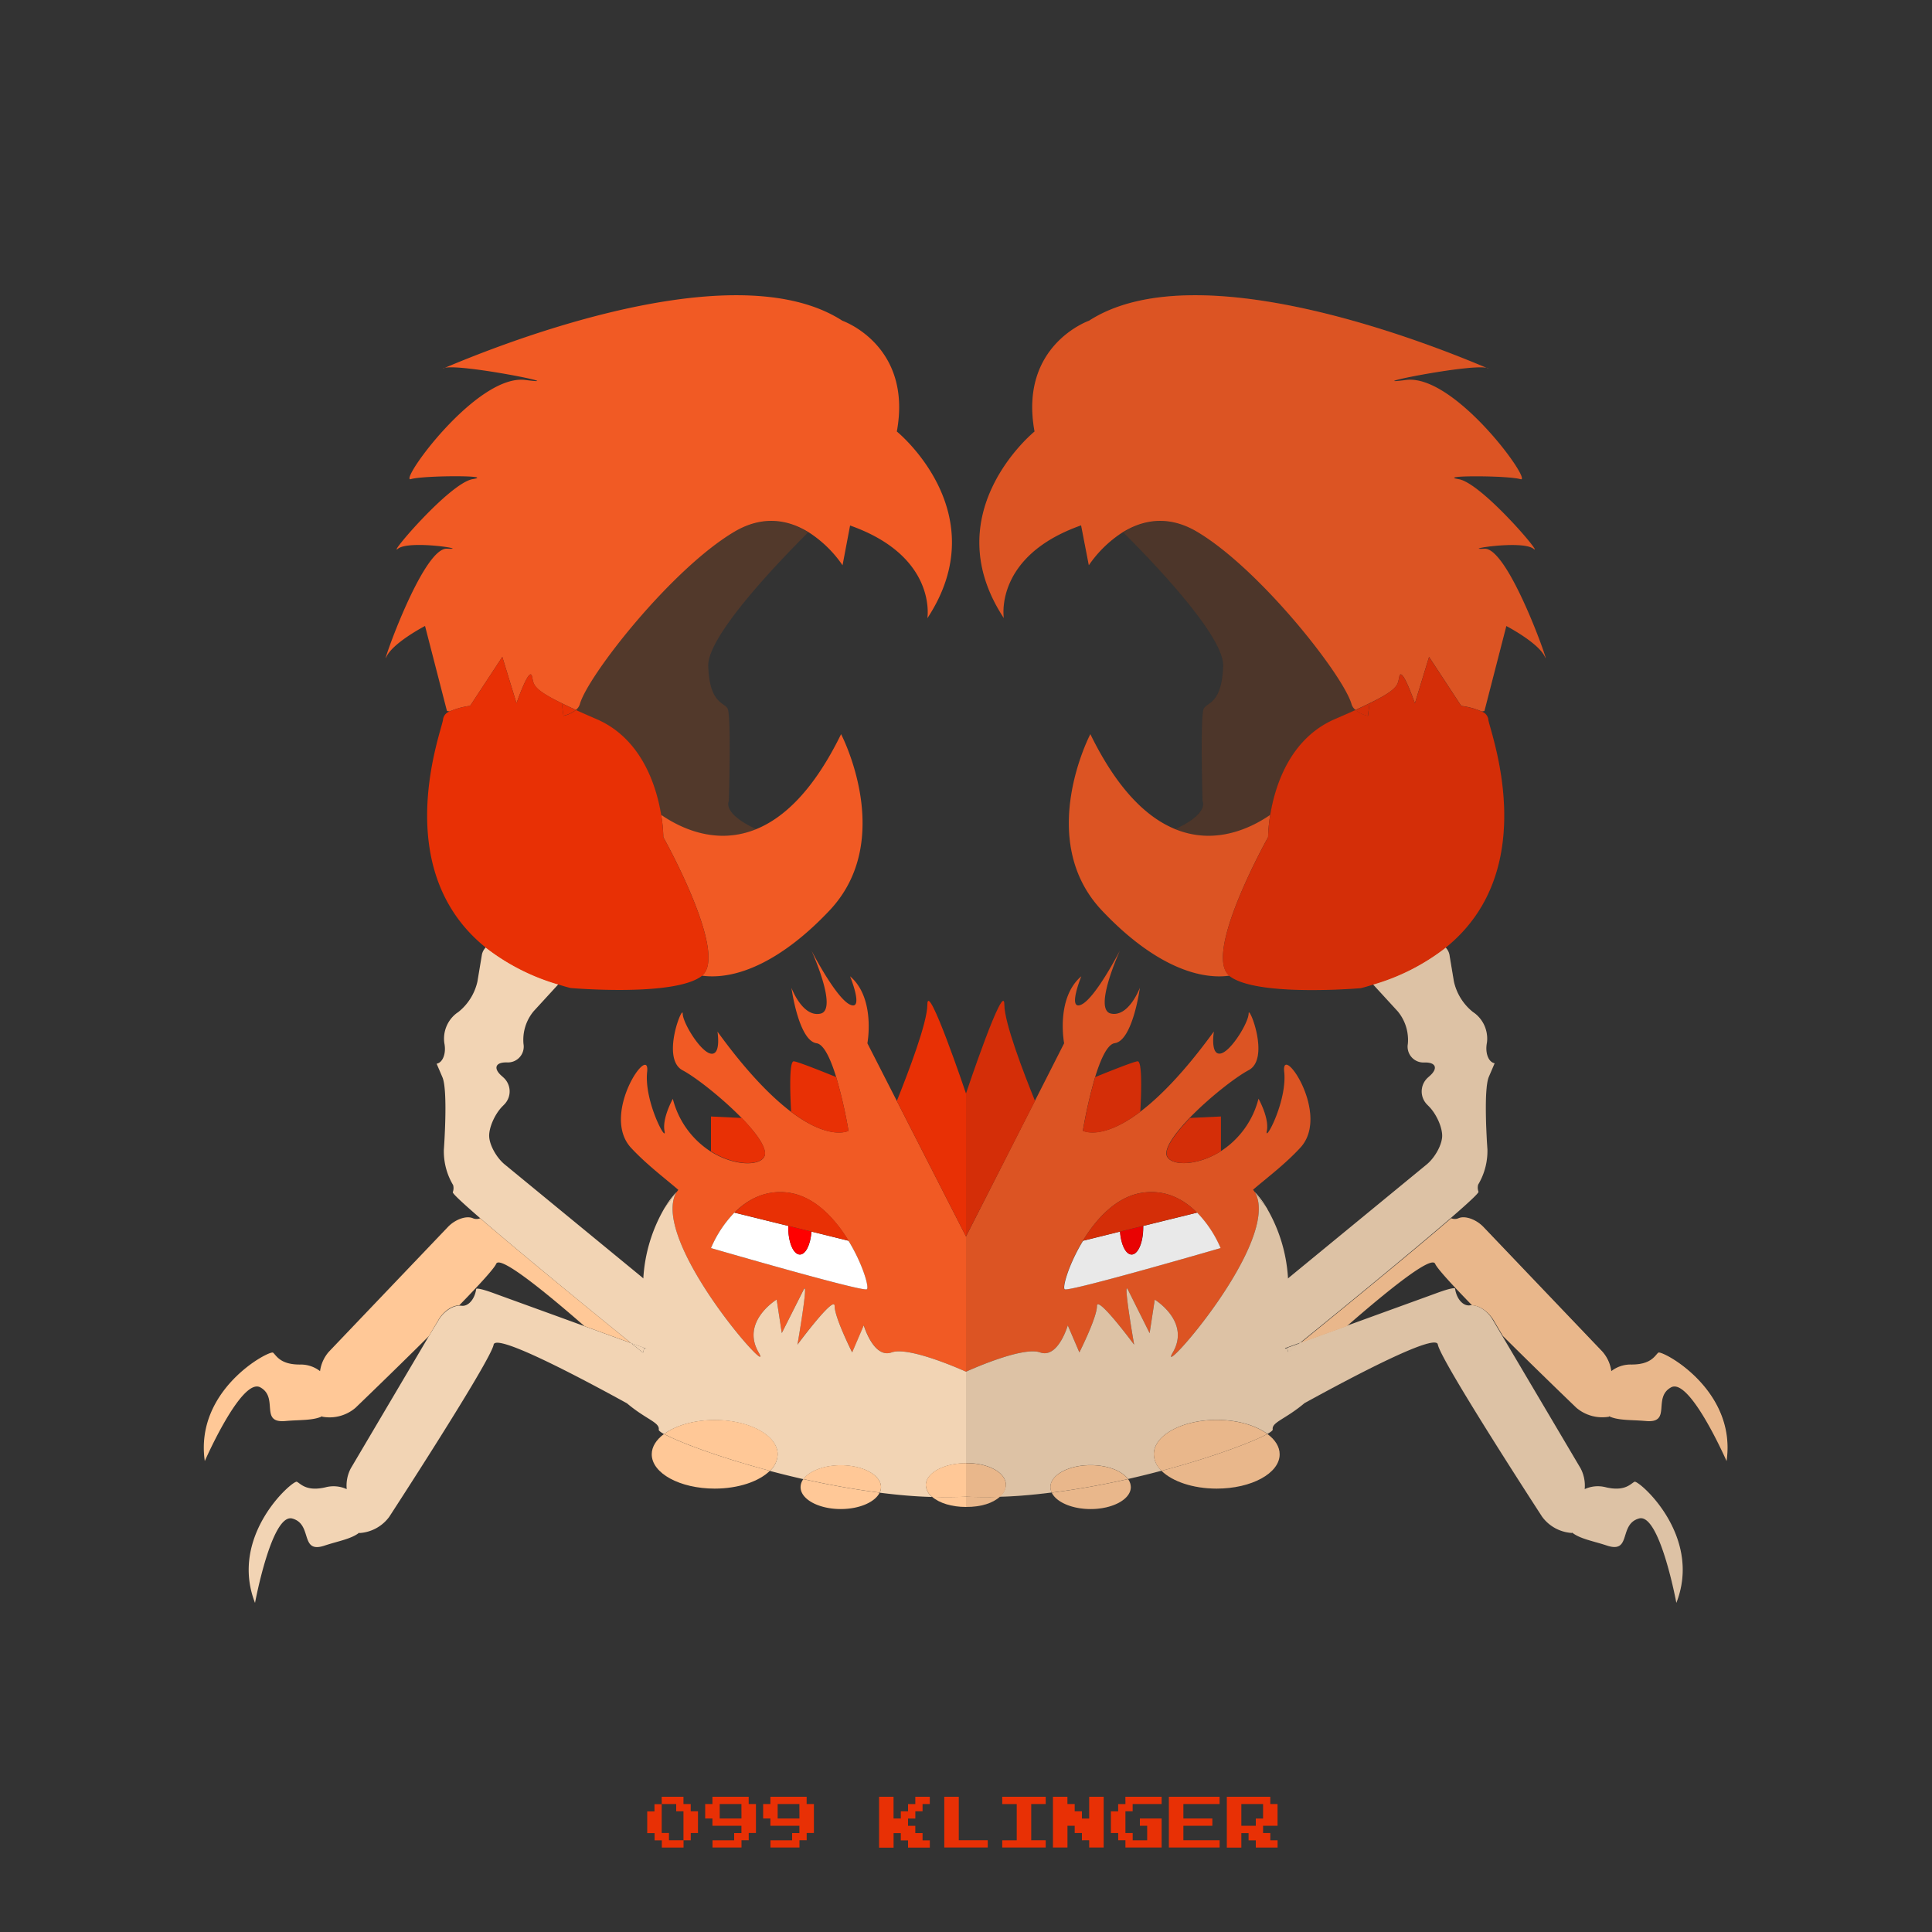
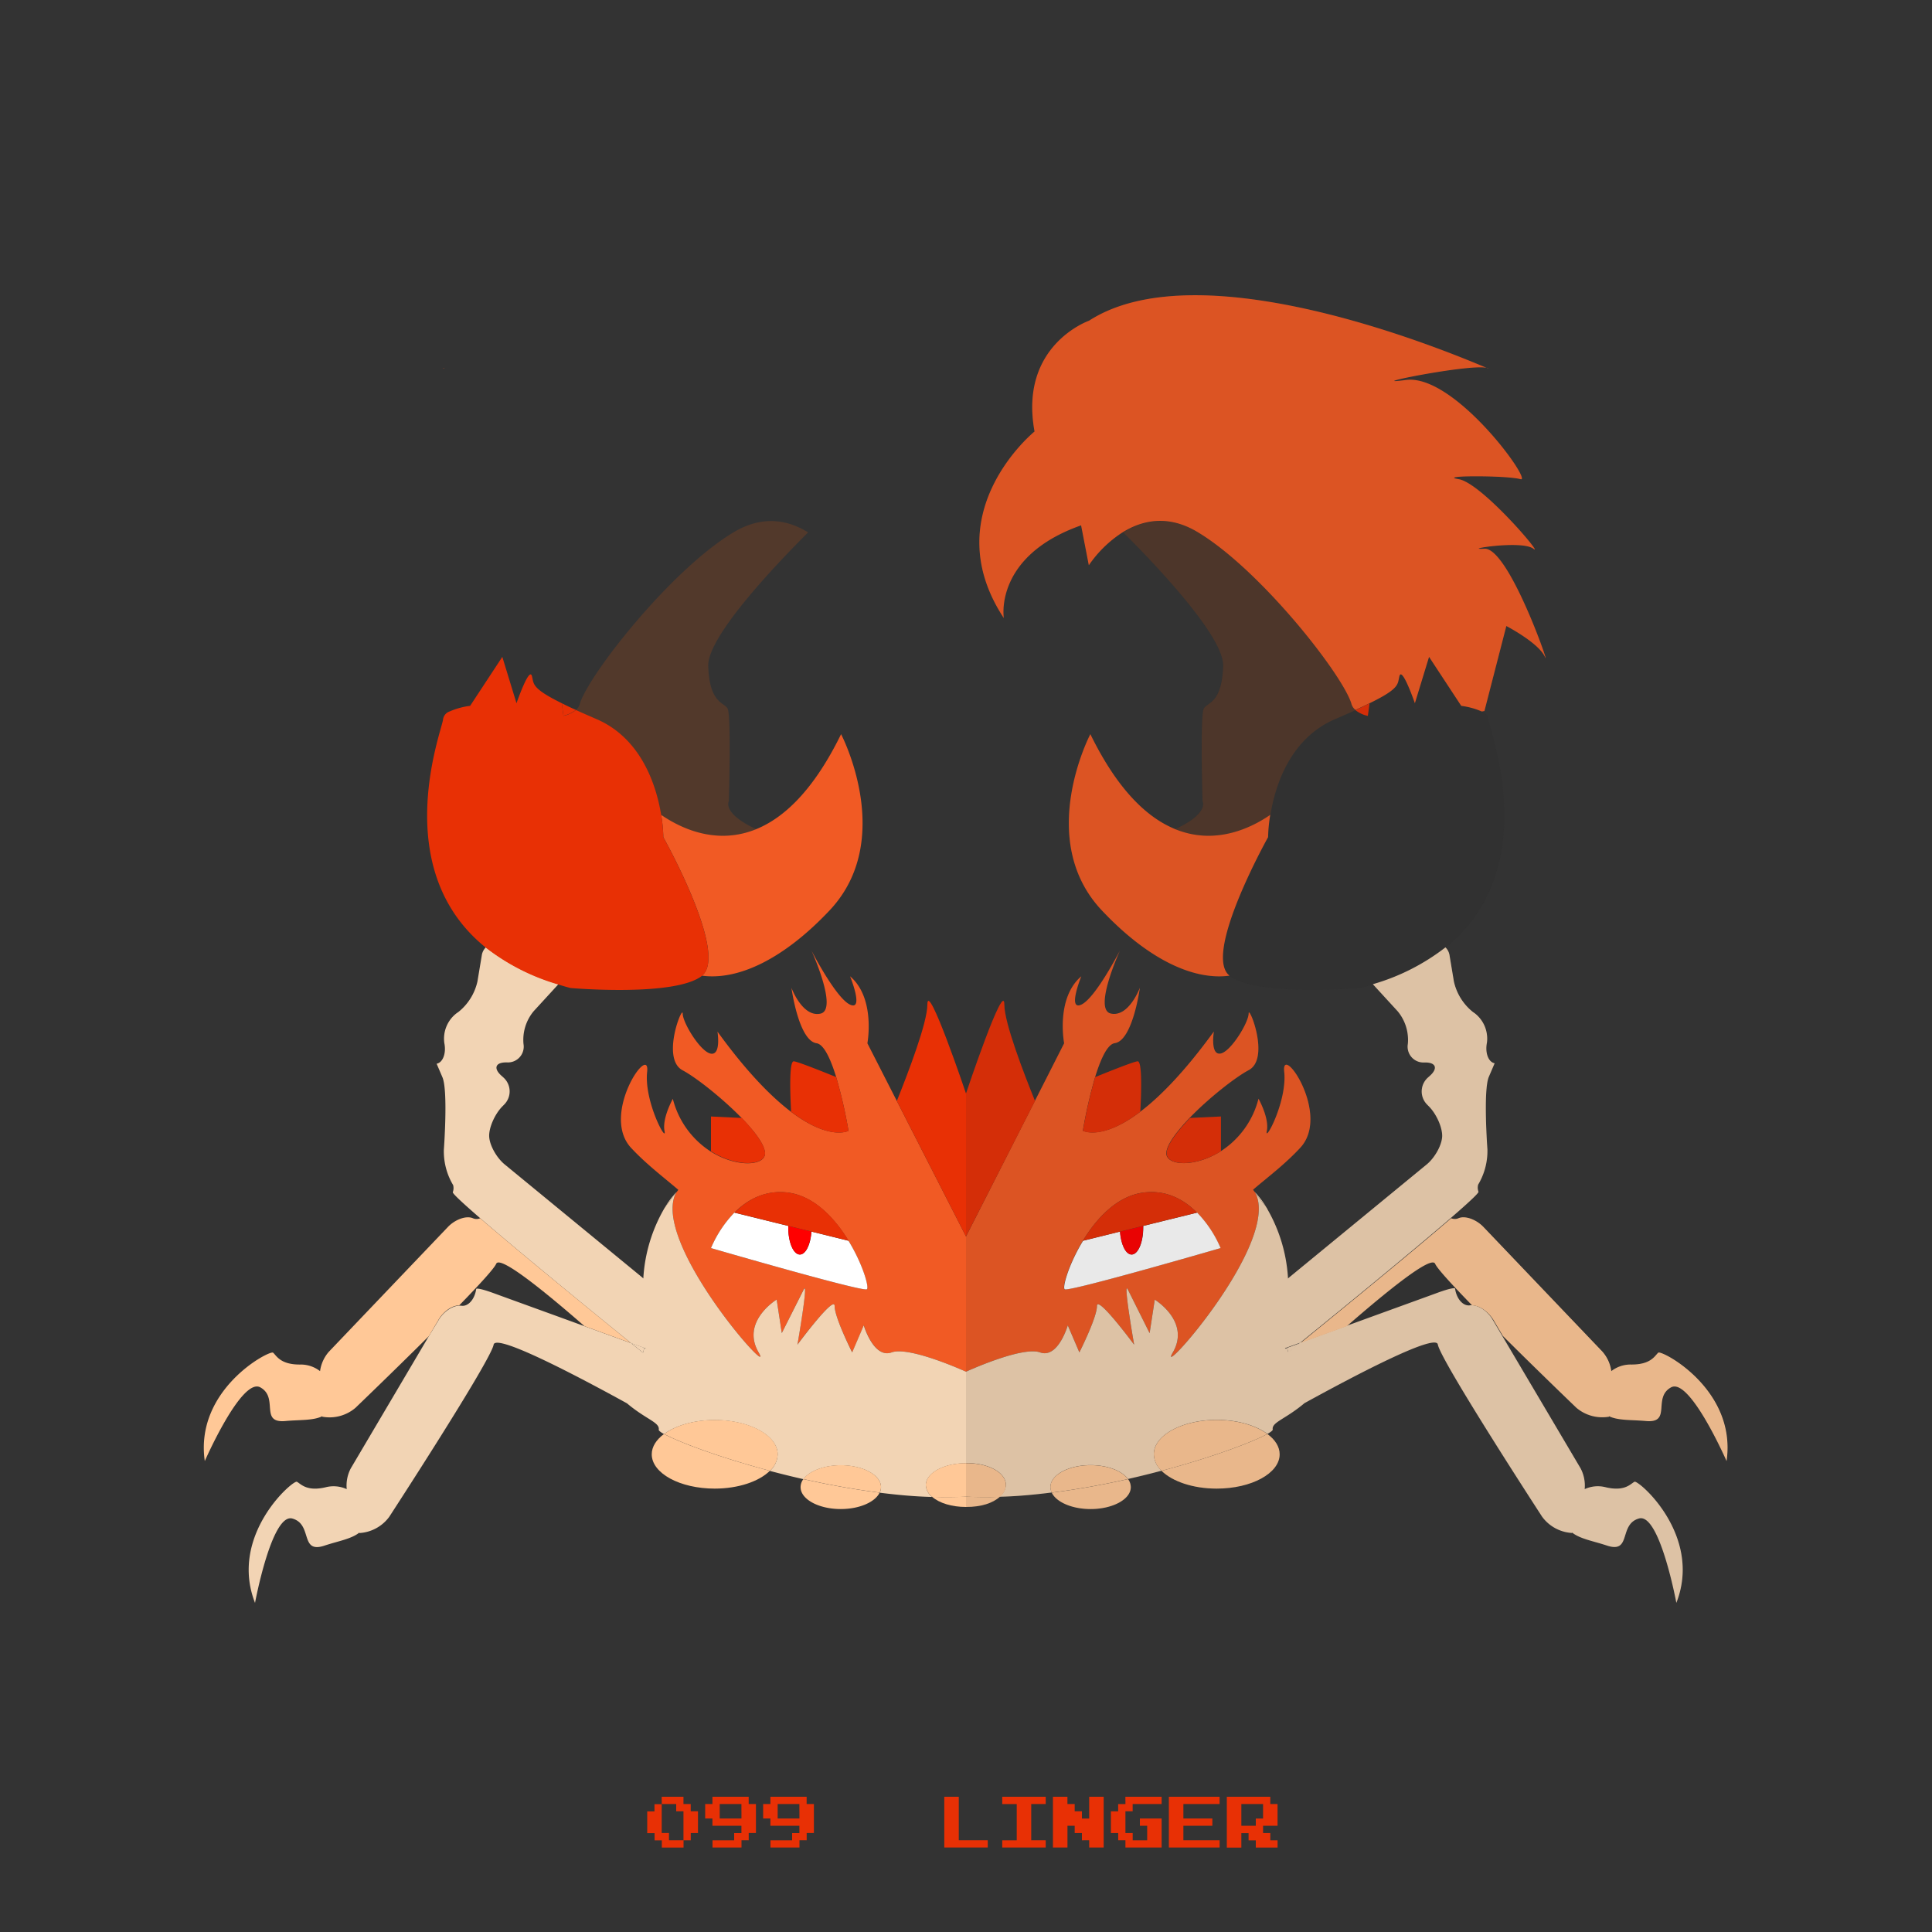
<svg xmlns="http://www.w3.org/2000/svg" id="pkft" viewBox="0 0 500 500">
  <rect x="0" y="0" width="500" height="500" fill="#333333" stroke="none" />
  <defs>
    <style>.cls-1{fill:none;}.cls-2{fill:#f15a24;}.cls-3{fill:#f2d4b4;}.cls-4{fill:#ffc897;}.cls-5{fill:#e83005;}.cls-6{fill:#fff;}.cls-7{fill:red;}.cls-8{fill:#52392b;}.cls-9{opacity:0.1;}.cls-10{fill:#1a1a1a;}</style>
  </defs>
  <title />
  <path class="cls-1" d="M166.38,350.05l0.05-.05a6.66,6.66,0,0,0,.78-1l-0.49-.18-3.43-1.24,2.82,2.28Z" />
  <path class="cls-2" d="M224.48,270s2.18-11.67-4.48-17.33c0,0,3.67,9,0,7.33s-10-14-10-14,7,15.33,2.33,16.33-7.5-6.67-7.5-6.67,1.84,13.67,6.5,14.33c1.93,0.28,3.68,4.22,5.07,8.74a124,124,0,0,1,3.19,13.92s-4.86,2.65-14.91-4.95c-5-3.8-11.35-10.16-19-20.72,0,0,1,6.09-1.67,5.71s-7.33-8-7.33-10.38S171,274,176.67,277c3.4,1.8,10.28,7.2,15.31,12.38,3.35,3.46,5.89,6.82,6,9,0.21,3.32-7.21,3.92-14-.34a22.81,22.81,0,0,1-9.85-13.66s-2.81,5-2.15,8.33-5.33-7.67-4.5-15.33-12.17,11-4.17,19.67c4,4.3,8.43,7.61,12.24,10.88l-0.55.73C168.18,321.32,201,358,196.33,350S201,336.33,201,336.33l1.33,8.67L208,333.7c1.31-2.64-1.63,14.28-1.63,14.28S216,335,216,338s4.56,12,4.56,12l3-7s2.54,8.67,7.21,7S250,355,250,355V320l-17.9-35.07Zm-0.15,63.67C223,334.33,184,323,184,323a30.16,30.16,0,0,1,6.06-9.17c3.29-3.31,8-6,14.1-5.16,6.7,1,11.94,6.7,15.43,12.44C223.31,327.21,225,333.32,224.33,333.67Z" />
-   <path class="cls-2" d="M172,312.61h0v0h0Z" />
  <path class="cls-3" d="M175.08,308.5a22.34,22.34,0,0,0-3.06,4.1l3-4Z" />
  <path class="cls-3" d="M230.75,350c-4.67,1.67-7.21-7-7.21-7l-3,7S216,341,216,338s-9.62,10-9.62,10,2.94-16.92,1.63-14.28L202.33,345,201,336.33S191.67,342,196.33,350,168.18,321.32,175,308.61l-3,4v0a40.7,40.7,0,0,0-5.51,18.26c-0.12-.12-0.24-0.25-0.37-0.35l-35.52-29.18c-2.12-1.75-3.92-5-4-7.26s1.44-5.7,3.35-7.68l0.55-.56a4.82,4.82,0,0,0-.23-7l-0.59-.53c-2-1.85-1.45-3.36,1.3-3.36h0.25a4.09,4.09,0,0,0,4.25-4.79,11.58,11.58,0,0,1,2.64-8.47l6.42-7a55.81,55.81,0,0,1-18.79-9.53,3.68,3.68,0,0,0-1.08,2.19l-1.11,6.66a14,14,0,0,1-4.88,7.85l-0.55.39A8.28,8.28,0,0,0,115,270c0.52,2.59-.39,5-2,5.29l1.5,3.5c1.5,3.5.37,18.76,0.37,18.76a17,17,0,0,0,2.4,9.15,3,3,0,0,1-.09,1.84c-0.08.36,2.78,3,7.15,6.78,11,9.5,31.5,26.23,39,32.29l3.43,1.24,0.49,0.18a6.66,6.66,0,0,1-.78,1l-0.05.05-0.27-.2-2.82-2.28-12-4.36c-10-3.65-20.86-7.57-23.27-8.46-4.75-1.75-4.82-1.2-4.82-1.2-0.37,2.72-2.14,4.67-3.93,4.33a2.68,2.68,0,0,0-.42,0c-1.76,0-4.08,1.51-5.37,3.7L111,345.78,90.79,380a9.59,9.59,0,0,0-1.06,5.39,8.14,8.14,0,0,0-5.23-.54c-5.17,1.3-6.67-.87-7.67-1.37S59.17,397.33,66,414.83c0,0,4.33-23.33,9.67-21.83s1.83,9.17,8.33,7c3.47-1.16,6.93-1.7,9-3.37v0.12a10.32,10.32,0,0,0,7.73-4.19S127,352.2,127.75,348c0.54-3.06,22.46,8.55,34.51,15.18,5,4.22,8.55,4.92,8.22,6.85,0,0.21.45,0.6,1.37,1.11,3-2.2,7.73-3.63,13.11-3.63,9,0,16.29,4,16.29,8.88a6.06,6.06,0,0,1-2,4.28c2.78,0.74,5.69,1.46,8.69,2.14,1.52-2.1,5.28-3.59,9.67-3.59,5.75,0,10.4,2.54,10.4,5.67a3.3,3.3,0,0,1-.34,1.42c4.54,0.57,9.11,1,13.59,1.1a4.09,4.09,0,0,1-1.65-3.06c0-3.13,4.66-5.67,10.4-5.67V355S235.42,348.33,230.75,350Z" />
  <path class="cls-4" d="M168.67,376.37c0,4.91,7.29,8.88,16.29,8.88,6.15,0,11.5-1.86,14.27-4.6-13.31-3.54-23.77-7.53-27.38-9.54C169.86,372.58,168.67,374.4,168.67,376.37Z" />
  <path class="cls-4" d="M185,367.48c-5.38,0-10.14,1.43-13.11,3.63,3.61,2,14.07,6,27.38,9.54a6.06,6.06,0,0,0,2-4.28C201.25,371.46,194,367.48,185,367.48Z" />
  <path class="cls-4" d="M207.19,384.87c0,3.13,4.66,5.67,10.4,5.67,4.84,0,8.9-1.81,10.06-4.25-6.74-.84-13.43-2.08-19.74-3.5A3.53,3.53,0,0,0,207.19,384.87Z" />
  <path class="cls-4" d="M217.6,379.19c-4.4,0-8.15,1.49-9.67,3.59,6.3,1.42,13,2.66,19.74,3.5a3.3,3.3,0,0,0,.34-1.42C228,381.73,223.34,379.19,217.6,379.19Z" />
  <path class="cls-4" d="M241.24,387.38C243.09,389,246.32,390,250,390v-2.67C247.14,387.47,244.21,387.48,241.24,387.38Z" />
  <path class="cls-4" d="M239.6,384.33a4.09,4.09,0,0,0,1.65,3.06c3,0.09,5.89.09,8.76-.05v-8.68C244.25,378.65,239.6,381.19,239.6,384.33Z" />
  <path class="cls-5" d="M198,298.33c-0.13-2.13-2.67-5.49-6-9l-8-.38v9C190.79,302.26,198.21,301.65,198,298.33Z" />
  <path class="cls-5" d="M219.6,292.67a124,124,0,0,0-3.19-13.92c-5.05-2.05-10.24-4.08-11-4.08-1.24,0-.91,8.78-0.67,13.05C214.73,295.32,219.6,292.67,219.6,292.67Z" />
  <path class="cls-5" d="M240,260c0,4.7-5,17.68-7.9,24.93L250,320V283S240,253.33,240,260Z" />
  <path class="cls-6" d="M210,318.73c-0.22,3.36-1.46,5.94-3,5.94-1.66,0-3-3.13-3-7,0-.14,0-0.27,0-0.4l-13.95-3.44A30.16,30.16,0,0,0,184,323s39,11.33,40.33,10.67c0.69-.34-1-6.45-4.74-12.56Z" />
  <path class="cls-7" d="M204,317.67c0,3.87,1.34,7,3,7,1.5,0,2.74-2.58,3-5.94l-6-1.47C204,317.4,204,317.53,204,317.67Z" />
  <path class="cls-5" d="M210,318.73l9.63,2.37c-3.48-5.73-8.73-11.47-15.43-12.44-6.15-.89-10.82,1.85-14.1,5.16L204,317.26Z" />
  <path class="cls-1" d="M128.42,327.06c-0.54,1.26-4.49,5.55-9.59,10.79a2.68,2.68,0,0,1,.42,0c1.79,0.34,3.55-1.6,3.93-4.33,0,0,.07-0.55,4.82,1.2,2.41,0.89,13.22,4.81,23.27,8.46C141.28,334.5,129.39,324.8,128.42,327.06Z" />
  <path class="cls-4" d="M118.83,337.85c5.1-5.24,9.05-9.53,9.59-10.79,1-2.26,12.86,7.44,22.85,16.15l12,4.36c-7.47-6.07-28-22.79-39-32.29a2.41,2.41,0,0,1-1.89,0c-1.66-.74-4.58.28-6.47,2.27l-30.82,32.3a9.59,9.59,0,0,0-2.26,5,8.14,8.14,0,0,0-5-1.71c-5.33.09-6.3-2.36-7.16-3.07s-20.35,9.46-17.67,28.05c0,0,9.52-21.74,14.37-19.07s-0.3,9.34,6.52,8.71c3.64-.34,7.14-0.08,9.52-1.24v0.12A10.32,10.32,0,0,0,92,364.34s9.63-9.24,19-18.56l2.49-4.22C114.75,339.37,117.07,337.8,118.83,337.85Z" />
  <path class="cls-3" d="M166.43,350.09c1.4,1,2.58.84,3.17-.23l-2.87-1Z" />
  <path class="cls-3" d="M166.11,349.85l0.32,0.24,0.3-1.28-3.43-1.24Z" />
  <path class="cls-1" d="M166.38,350.05l0.05-.05a6.66,6.66,0,0,0,.78-1l-0.49-.18-3.43-1.24,2.82,2.28Z" />
  <path class="cls-8" d="M190,137.67c-16.33,9.67-38,37.33-40,44.67a3,3,0,0,1-1,1.43c1.54,0.7,3.28,1.47,5.29,2.33,11.82,5.06,15.58,17.44,16.77,24.8,4.89,3.37,14.22,8,24.65,3.68h0c-8.91-4.1-7.09-7.23-7.09-7.23s0.67-22.33-.33-24-4.67-1.33-5-11c-0.26-7.8,18.57-27.31,25.85-34.56C204.31,134.76,197.67,133.13,190,137.67Z" />
  <path class="cls-2" d="M115.14,95.18a1.78,1.78,0,0,0-.48.16C114.46,95.45,114.64,95.38,115.14,95.18Z" />
-   <path class="cls-2" d="M232.1,111.67C236.2,89.33,218,83,218,83c-29.76-19.22-96.13,9.42-102.86,12.18,4.87-1,33,4.76,20.86,3.16C123.33,96.67,103,125,106.33,124s22-1,16,0S100,144.33,103,142s19,0.34,12.67,0S98.33,173.67,100,170s10-8,10-8l5.67,22,0.7,0.12a19.28,19.28,0,0,1,5.3-1.45L130,170l3.67,12s3.33-9.67,4-7c0.52,2.08-.18,3.15,7.73,7q1.58,0.78,3.65,1.72a3,3,0,0,0,1-1.43c2-7.33,23.67-35,40-44.67,7.67-4.54,14.31-2.9,19.2.11a30.69,30.69,0,0,1,8.8,8.56L220,136c22.67,8,20,24,20,24C258,132.67,232.1,111.67,232.1,111.67Z" />
  <path class="cls-2" d="M217.67,190c-7.1,14.53-14.76,21.63-21.91,24.56-10.43,4.29-19.76-.31-24.65-3.68a40.18,40.18,0,0,1,.56,5.78s2.77,4.94,5.61,11.2c4.2,9.24,8.56,21.36,4.37,24.64,9.48,1.29,21.25-4.39,33-16.84C232,217.33,217.67,190,217.67,190Z" />
  <path class="cls-5" d="M145.4,182l0.41,3.23a7.85,7.85,0,0,0,3.23-1.51Q147,182.82,145.4,182Z" />
  <path class="cls-5" d="M177.28,227.86c-2.84-6.25-5.61-11.2-5.61-11.2a40.18,40.18,0,0,0-.56-5.78c-1.2-7.36-5-19.74-16.77-24.8-2-.86-3.75-1.63-5.29-2.33a7.85,7.85,0,0,1-3.23,1.51L145.4,182c-7.91-3.9-7.21-5-7.73-7-0.67-2.67-4,7-4,7L130,170l-8.33,12.67a19.28,19.28,0,0,0-5.3,1.45,2.52,2.52,0,0,0-1.7,2c0,2.13-14.59,38.52,11.1,59.16a55.81,55.81,0,0,0,18.79,9.53c1,0.31,2,.61,3.11.89,0,0,27,2.35,34-3.16C185.83,249.22,181.48,237.11,177.28,227.86Z" />
-   <path class="cls-1" d="M333.46,350.05l-0.05-.05a6.66,6.66,0,0,1-.78-1l0.49-.18,3.43-1.24-2.82,2.28Z" />
  <path class="cls-2" d="M267.82,284.93L250,320v35s14.5-6.67,19.17-5,7.17-7,7.17-7l3,7s4.55-9,4.55-12,9.62,10,9.62,10-2.95-16.92-1.63-14.28l5.64,11.3,1.33-8.67s9.33,5.67,4.67,13.67,28.16-28.68,21.31-41.39l-0.55-.73c3.81-3.27,8.27-6.58,12.24-10.88,8-8.67-5-27.33-4.17-19.67s-5.17,18.67-4.5,15.33-2.15-8.33-2.15-8.33A22.81,22.81,0,0,1,315.84,298c-6.79,4.26-14.21,3.66-14,.34,0.13-2.13,2.67-5.49,6-9,5-5.18,11.91-10.58,15.31-12.38,5.67-3,0-17,0-14.67s-4.67,10-7.33,10.38-1.67-5.71-1.67-5.71c-7.67,10.56-14,16.92-19,20.72-10,7.6-14.91,4.95-14.91,4.95a124,124,0,0,1,3.19-13.92c1.39-4.52,3.14-8.47,5.07-8.74,4.67-.67,6.5-14.33,6.5-14.33s-2.84,7.67-7.5,6.67S289.84,246,289.84,246s-6.33,12.33-10,14,0-7.33,0-7.33c-6.67,5.67-4.44,17.33-4.44,17.33Zm12.43,36.18c3.48-5.73,8.73-11.47,15.43-12.44,6.15-.89,10.82,1.85,14.1,5.16a30.16,30.16,0,0,1,6.06,9.17s-39,11.33-40.33,10.67C274.82,333.32,276.53,327.21,280.25,321.1Z" />
  <path class="cls-2" d="M327.83,312.61h0v0h0Z" />
  <path class="cls-3" d="M324.76,308.5a22.34,22.34,0,0,1,3.06,4.1l-3-4Z" />
  <path class="cls-3" d="M269.17,350c4.67,1.67,7.17-7,7.17-7l3,7s4.55-9,4.55-12,9.62,10,9.62,10-2.95-16.92-1.63-14.28l5.64,11.3,1.33-8.67s9.33,5.67,4.67,13.67,28.16-28.68,21.31-41.39l3,4v0a40.7,40.7,0,0,1,5.51,18.26c0.12-.12.24-0.25,0.37-0.35l35.52-29.18c2.12-1.75,3.92-5,4-7.26s-1.44-5.7-3.35-7.68l-0.55-.56a4.82,4.82,0,0,1,.23-7l0.59-.53c2-1.85,1.45-3.36-1.3-3.36h-0.25a4.09,4.09,0,0,1-4.25-4.79,11.58,11.58,0,0,0-2.64-8.47l-6.42-7a55.81,55.81,0,0,0,18.79-9.53,3.68,3.68,0,0,1,1.08,2.19l1.11,6.66a14,14,0,0,0,4.88,7.85l0.55,0.39a8.28,8.28,0,0,1,3.11,7.62c-0.52,2.59.39,5,2,5.29l-1.5,3.5c-1.5,3.5-.37,18.76-0.37,18.76a17,17,0,0,1-2.4,9.15,3,3,0,0,0,.09,1.84c0.08,0.36-2.78,3-7.15,6.78-11,9.5-31.5,26.23-39,32.29l-3.43,1.24-0.49.18a6.66,6.66,0,0,0,.78,1l0.05,0.05,0.27-.2,2.82-2.28,12-4.36c10-3.65,20.86-7.57,23.27-8.46,4.75-1.75,4.82-1.2,4.82-1.2,0.37,2.72,2.14,4.67,3.93,4.33a2.68,2.68,0,0,1,.42,0c1.76,0,4.08,1.51,5.37,3.7l2.49,4.22L409.05,380a9.59,9.59,0,0,1,1.06,5.39,8.14,8.14,0,0,1,5.23-.54c5.17,1.3,6.67-.87,7.67-1.37s17.67,13.83,10.83,31.33c0,0-4.33-23.33-9.67-21.83s-1.83,9.17-8.33,7c-3.47-1.16-6.93-1.7-9-3.37v0.12a10.32,10.32,0,0,1-7.73-4.19s-26.27-40.36-27-44.59c-0.54-3.06-22.46,8.55-34.51,15.18-5,4.22-8.55,4.92-8.22,6.85,0,0.21-.45.6-1.37,1.11-3-2.2-7.73-3.63-13.11-3.63-9,0-16.29,4-16.29,8.88a6.06,6.06,0,0,0,2,4.28c-2.78.74-5.69,1.46-8.69,2.14-1.52-2.1-5.28-3.59-9.67-3.59-5.75,0-10.4,2.54-10.4,5.67a3.3,3.3,0,0,0,.34,1.42c-4.54.57-9.11,1-13.59,1.1a4.19,4.19,0,0,0,1.73-3.06c0-3.13-4.33-5.67-10.33-5.67V355S264.5,348.33,269.17,350Z" />
  <path class="cls-4" d="M331.17,376.37c0,4.91-7.29,8.88-16.29,8.88-6.15,0-11.5-1.86-14.27-4.6,13.31-3.54,23.77-7.53,27.38-9.54C330,372.58,331.17,374.4,331.17,376.37Z" />
  <path class="cls-4" d="M314.88,367.48c5.38,0,10.14,1.43,13.11,3.63-3.61,2-14.07,6-27.38,9.54a6.06,6.06,0,0,1-2-4.28C298.59,371.46,305.89,367.48,314.88,367.48Z" />
  <path class="cls-4" d="M292.65,384.87c0,3.13-4.66,5.67-10.4,5.67-4.84,0-8.9-1.81-10.06-4.25,6.74-.84,13.43-2.08,19.74-3.5A3.53,3.53,0,0,1,292.65,384.87Z" />
  <path class="cls-4" d="M282.25,379.19c4.4,0,8.15,1.49,9.67,3.59-6.3,1.42-13,2.66-19.74,3.5a3.3,3.3,0,0,1-.34-1.42C271.84,381.73,276.5,379.19,282.25,379.19Z" />
  <path class="cls-4" d="M258.76,387.38C256.91,389,254,390,250,390v-2.67C253,387.47,255.79,387.48,258.76,387.38Z" />
  <path class="cls-4" d="M260.33,384.33a4,4,0,0,1-1.61,3.06c-3,.09-5.72.09-8.72-0.05v-8.68C256,378.65,260.33,381.19,260.33,384.33Z" />
  <path class="cls-5" d="M301.92,298.33c0.13-2.13,2.71-5.49,6.06-9l8-.38v9C309,302.26,301.71,301.65,301.92,298.33Z" />
  <path class="cls-5" d="M280.25,292.67a124,124,0,0,1,3.19-13.92c5.05-2.05,10.24-4.08,11-4.08,1.24,0,.91,8.78.67,13.05C285.11,295.32,280.25,292.67,280.25,292.67Z" />
  <path class="cls-5" d="M259.92,260c0,4.7,5,17.68,7.94,24.93L250,320V283S259.92,253.33,259.92,260Z" />
  <path class="cls-6" d="M289.88,318.73c0.22,3.36,1.46,5.94,3,5.94,1.66,0,3-3.13,3-7,0-.14,0-0.27,0-0.4l13.95-3.44a30.16,30.16,0,0,1,6.06,9.17s-39,11.33-40.33,10.67c-0.69-.34,1-6.45,4.74-12.56Z" />
  <path class="cls-7" d="M295.84,317.67c0,3.87-1.34,7-3,7-1.5,0-2.74-2.58-3-5.94l6-1.47C295.84,317.4,295.84,317.53,295.84,317.67Z" />
  <path class="cls-5" d="M289.88,318.73l-9.63,2.37c3.48-5.73,8.73-11.47,15.43-12.44,6.15-.89,10.82,1.85,14.1,5.16l-13.95,3.44Z" />
  <path class="cls-1" d="M371.42,327.06c0.54,1.26,4.49,5.55,9.59,10.79a2.68,2.68,0,0,0-.42,0c-1.79.34-3.55-1.6-3.93-4.33,0,0-.07-0.55-4.82,1.2-2.41.89-13.22,4.81-23.27,8.46C358.56,334.5,370.45,324.8,371.42,327.06Z" />
  <path class="cls-4" d="M381,337.85c-5.1-5.24-9.05-9.53-9.59-10.79-1-2.26-12.86,7.44-22.85,16.15l-12,4.36c7.47-6.07,28-22.79,39-32.29a2.41,2.41,0,0,0,1.89,0c1.66-.74,4.58.28,6.47,2.27l30.82,32.3a9.59,9.59,0,0,1,2.26,5,8.14,8.14,0,0,1,5-1.71c5.33,0.09,6.3-2.36,7.16-3.07s20.35,9.46,17.67,28.05c0,0-9.52-21.74-14.37-19.07s0.3,9.34-6.52,8.71c-3.64-.34-7.14-0.08-9.52-1.24v0.12a10.32,10.32,0,0,1-8.48-2.33s-9.63-9.24-19-18.56l-2.49-4.22C385.09,339.37,382.77,337.8,381,337.85Z" />
  <path class="cls-3" d="M333.41,350.09c-1.4,1-2.58.84-3.17-.23l2.88-1Z" />
  <path class="cls-3" d="M333.73,349.85l-0.32.24-0.3-1.28,3.43-1.24Z" />
  <path class="cls-1" d="M333.46,350.05l-0.05-.05a6.66,6.66,0,0,1-.78-1l0.49-.18,3.43-1.24-2.82,2.28Z" />
  <path class="cls-8" d="M309.84,137.67c16.33,9.67,38,37.33,40,44.67a3,3,0,0,0,1,1.43c-1.54.7-3.28,1.47-5.29,2.33-11.82,5.06-15.58,17.44-16.77,24.8-4.89,3.37-14.22,8-24.65,3.68h0c8.91-4.1,7.09-7.23,7.09-7.23s-0.67-22.33.33-24,4.67-1.33,5-11c0.26-7.8-18.57-27.31-25.85-34.56C295.53,134.76,302.17,133.13,309.84,137.67Z" />
  <path class="cls-2" d="M384.7,95.18a1.78,1.78,0,0,1,.48.16C385.39,95.45,385.2,95.38,384.7,95.18Z" />
  <path class="cls-2" d="M267.74,111.67C263.64,89.33,281.84,83,281.84,83,311.6,63.78,378,92.42,384.7,95.18c-4.87-1-33,4.76-20.86,3.16,12.67-1.67,33,26.67,29.67,25.67s-22-1-16,0,22.33,20.33,19.33,18-19,.34-12.67,0,17.33,31.67,15.67,28-10-8-10-8l-5.67,22-0.7.12a19.28,19.28,0,0,0-5.3-1.45L369.84,170l-3.67,12s-3.33-9.67-4-7c-0.52,2.08.18,3.15-7.73,7q-1.58.78-3.65,1.72a3,3,0,0,1-1-1.43c-2-7.33-23.67-35-40-44.67-7.67-4.54-14.31-2.9-19.2.11a30.69,30.69,0,0,0-8.8,8.56l-2-10.33c-22.67,8-20,24-20,24C241.84,132.67,267.74,111.67,267.74,111.67Z" />
  <path class="cls-2" d="M282.18,190c7.1,14.53,14.76,21.63,21.91,24.56,10.43,4.29,19.76-.31,24.65-3.68a40.18,40.18,0,0,0-.56,5.78s-2.77,4.94-5.61,11.2c-4.2,9.24-8.56,21.36-4.37,24.64-9.48,1.29-21.25-4.39-33-16.84C267.84,217.33,282.18,190,282.18,190Z" />
  <path class="cls-5" d="M354.44,182L354,185.28a7.85,7.85,0,0,1-3.23-1.51Q352.87,182.82,354.44,182Z" />
-   <path class="cls-5" d="M322.57,227.86c2.84-6.25,5.61-11.2,5.61-11.2a40.18,40.18,0,0,1,.56-5.78c1.2-7.36,5-19.74,16.77-24.8,2-.86,3.75-1.63,5.29-2.33a7.85,7.85,0,0,0,3.23,1.51l0.41-3.23c7.91-3.9,7.21-5,7.73-7,0.67-2.67,4,7,4,7l3.67-12,8.33,12.67a19.28,19.28,0,0,1,5.3,1.45,2.52,2.52,0,0,1,1.7,2c0,2.13,14.59,38.52-11.1,59.16a55.81,55.81,0,0,1-18.79,9.53c-1,.31-2,0.61-3.11.89,0,0-27,2.35-34-3.16C314,249.22,318.37,237.11,322.57,227.86Z" />
  <g class="cls-9">
    <path class="cls-10" d="M429.08,350.09c-0.86.71-1.83,3.17-7.16,3.07a8.15,8.15,0,0,0-5,1.71,9.58,9.58,0,0,0-2.26-5l-30.82-32.3c-1.9-2-4.81-3-6.47-2.27a2.41,2.41,0,0,1-1.89,0c4.37-3.78,7.23-6.42,7.15-6.78a3,3,0,0,1-.09-1.84,17,17,0,0,0,2.4-9.15s-1.13-15.26.37-18.76l1.5-3.5c-1.64-.32-2.55-2.7-2-5.29a8.28,8.28,0,0,0-3.11-7.62l-0.55-.39a14,14,0,0,1-4.88-7.85l-1.11-6.66a3.68,3.68,0,0,0-1.08-2.19c25.69-20.63,11.1-57,11.1-59.16a2.52,2.52,0,0,0-1.7-2l0.7-.12,5.67-22s8.33,4.33,10,8-9.33-28.33-15.67-28,9.67-2.34,12.67,0-13.33-17-19.33-18,12.67-1,16,0-17-27.33-29.67-25.67c-12.17,1.6,16-4.18,20.86-3.16C378,92.42,311.6,63.78,281.84,83c0,0-18.2,6.33-14.1,28.67,0,0-25.9,21-7.9,48.33,0,0-2.67-16,20-24l2,10.33a30.69,30.69,0,0,1,8.8-8.56c7.28,7.25,26.11,26.76,25.85,34.56-0.32,9.67-4,9.33-5,11s-0.33,24-.33,24,1.82,3.12-7.09,7.23c-7.14-2.94-14.8-10-21.91-24.56,0,0-14.33,27.33,3,45.67,11.77,12.45,23.55,18.13,33,16.84,7,5.51,34,3.16,34,3.16,1.07-.28,2.1-0.58,3.11-0.89l6.42,7a11.58,11.58,0,0,1,2.64,8.47,4.09,4.09,0,0,0,4.25,4.79h0.25c2.75,0,3.33,1.51,1.29,3.36l-0.59.53a4.82,4.82,0,0,0-.23,7l0.55,0.56c1.91,2,3.42,5.43,3.35,7.68s-1.86,5.51-4,7.26l-35.52,29.18c-0.13.1-.16,0.24-0.28,0.35A43.56,43.56,0,0,0,328,312.61h0l-0.1.39h-0.06a18.59,18.59,0,0,0-3.07-4.3s0,0,.05,0l-0.55-.78c3.81-3.27,8.27-6.61,12.24-10.91,8-8.67-5-27.35-4.17-19.68s-5.17,18.66-4.5,15.33-2.15-8.34-2.15-8.34A22.81,22.81,0,0,1,316,297.88V289l-8,.38c-3.35,3.46-5.93,6.82-6.06,9-0.1,1.66,1.66,2.64,4.32,2.67-2.69,0-4.51-1-4.4-2.67,0.13-2.13,2.67-5.49,6-9,5-5.18,11.91-10.58,15.31-12.38,5.67-3,0-17,0-14.67s-4.67,10-7.33,10.38-1.67-5.71-1.67-5.71c-7.67,10.56-14,16.92-19,20.72,0.24-4.27.57-13.05-.67-13.05-0.81,0-6,2-11,4.08,1.39-4.52,3.14-8.47,5.07-8.74,4.67-.67,6.5-14.33,6.5-14.33s-2.84,7.67-7.5,6.67S289.84,246,289.84,246s-6.33,12.33-10,14,0-7.33,0-7.33c-6.67,5.67-4.44,17.33-4.44,17.33l-7.56,14.88c-2.93-7.26-7.92-20.19-7.92-24.88,0-6.67-9.92,23-9.92,23V390c4,0,6.91-1,8.76-2.62-1.48,0-2.92.07-4.37,0.06,1.43,0,2.85,0,4.33-.06h0c4.44-.15,9-0.53,13.46-1.09,1.16,2.44,5.22,4.25,10.06,4.25,5.75,0,10.41-2.54,10.41-5.67a3.53,3.53,0,0,0-.73-2.08c3-.68,5.91-1.4,8.69-2.14,2.77,2.74,8.12,4.6,14.27,4.6,9,0,16.29-4,16.29-8.88,0-2-1.19-3.78-3.18-5.26,0.92-.51,1.4-0.9,1.37-1.11-0.32-1.93,3.24-2.63,8.22-6.85,12-6.63,34-18.24,34.51-15.18,0.75,4.22,27,44.59,27,44.59a10.32,10.32,0,0,0,7.73,4.19v-0.12c2.05,1.67,5.52,2.21,9,3.37,6.5,2.17,3-5.5,8.33-7s9.67,21.83,9.67,21.83C440.68,397.33,424,383,423,383.5s-2.5,2.67-7.67,1.37a8.14,8.14,0,0,0-5.23.54,9.59,9.59,0,0,0-1.06-5.39l-20.18-34.24c9.37,9.32,19,18.56,19,18.56a10.32,10.32,0,0,0,8.48,2.33v-0.12c2.38,1.16,5.88.9,9.52,1.24,6.82,0.63,1.67-6,6.52-8.71s14.37,19.07,14.37,19.07C449.43,359.55,429.94,349.37,429.08,350.09ZM260.24,385a3.29,3.29,0,0,0,.08-0.64A2.84,2.84,0,0,1,260.24,385Z" />
    <path class="cls-10" d="M385.18,95.33a1.78,1.78,0,0,0-.48-0.16C385.2,95.38,385.39,95.45,385.18,95.33Z" />
  </g>
  <path class="cls-5" d="M171.25,465.94V465h5.63v1.88h1.88v1.88h1.88v5.63h-1.87v1.88h-1.87v1.88h-5.62v-1.87h-1.87v-1.87H167.5v-5.62h1.88v-1.87h1.88v-0.94Zm3.75,1.88v-0.94h-3.75v7.5h1.88v1.88h3.75v-7.5H175v-0.94Z" />
  <path class="cls-5" d="M184.38,465.94V465h9.38v1.88h1.88v7.5h-1.87v1.88h-1.87v1.88h-7.5v-1.87H190v-1.87h1.88V472.5h-7.5v-1.87H182.5v-3.75h1.88v-0.94Zm7.5,2.81v-1.87h-5.62v3.75h5.63v-1.87Z" />
  <path class="cls-5" d="M199.38,465.94V465h9.38v1.88h1.88v7.5h-1.87v1.88h-1.87v1.88h-7.5v-1.87H205v-1.87h1.88V472.5h-7.5v-1.87H197.5v-3.75h1.88v-0.94Zm7.5,2.81v-1.87h-5.62v3.75h5.63v-1.87Z" />
-   <path class="cls-5" d="M227.5,471.56V465h3.75v5.63h1.88v-1.87H235v-1.87h1.88V465h3.75v1.88h-1.87v1.88h-1.87v1.88H235v1.88h1.88v1.88h1.88v1.88h1.88v1.88H235v-1.87h-1.87v-1.87h-1.87v3.75H227.5v-6.56Z" />
  <path class="cls-5" d="M244.38,471.56V465h3.75v11.25h7.5v1.88H244.38v-6.56Z" />
  <path class="cls-5" d="M259.38,465.94V465h11.25v1.88h-3.75v9.38h3.75v1.88H259.38v-1.87h3.75v-9.37h-3.75v-0.94Z" />
  <path class="cls-5" d="M272.5,471.56V465h3.75v1.88h1.88v1.88H280v1.88h1.88V465h3.75v13.13h-3.75v-1.87H280v-1.87h-1.87V472.5h-1.87v5.63H272.5v-6.56Z" />
  <path class="cls-5" d="M291.25,465.94V465h9.38v1.88h-7.5v1.88h-1.87v5.63h1.88v1.88h3.75V472.5H295v-1.87h5.63v7.5h-9.37v-1.87h-1.87v-1.87H287.5v-5.62h1.88v-1.87h1.88v-0.94Z" />
  <path class="cls-5" d="M302.5,471.56V465h13.13v1.88h-9.37v3.75h7.5v1.88h-7.5v3.75h9.38v1.88H302.5v-6.56Z" />
  <path class="cls-5" d="M317.5,471.56V465h11.25v1.88h1.88v5.63h-3.75v1.88h1.88v1.88h1.88v1.88H325v-1.87h-1.87v-1.87h-1.87v3.75H317.5v-6.56Zm9.38-2.81v-1.87h-5.62v5.63H325v-1.87h1.88v-1.87Z" />
</svg>